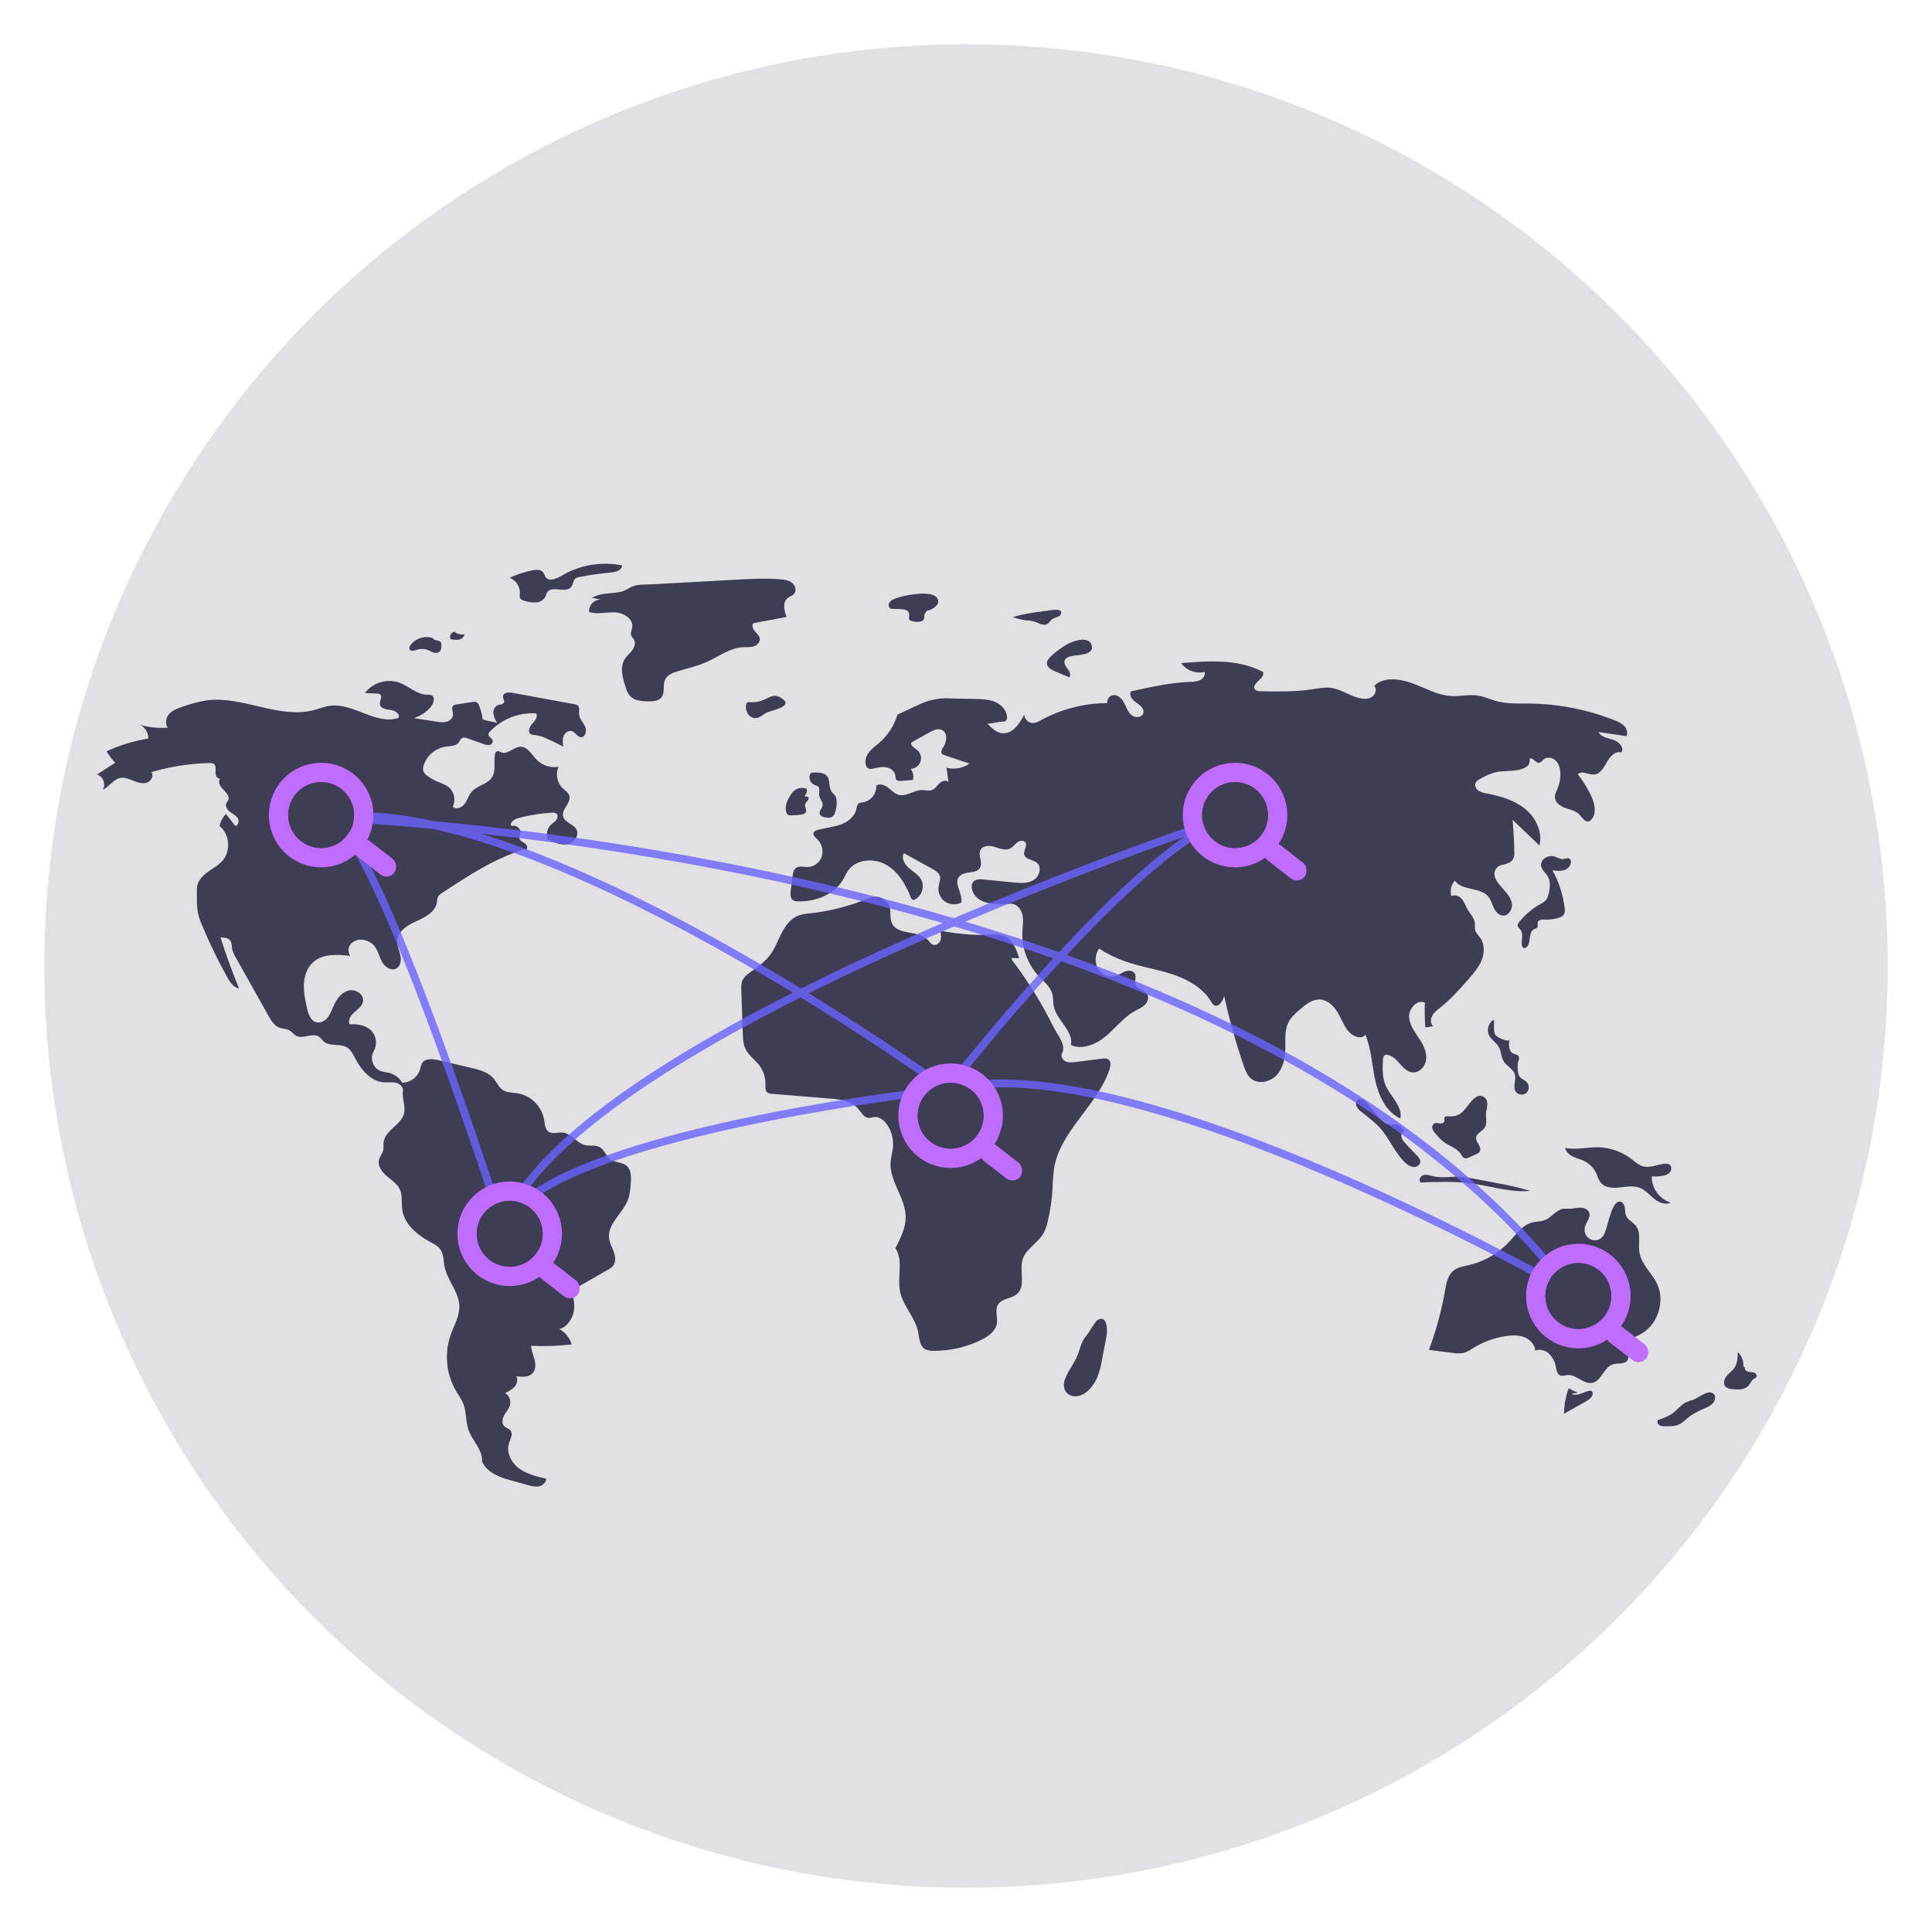
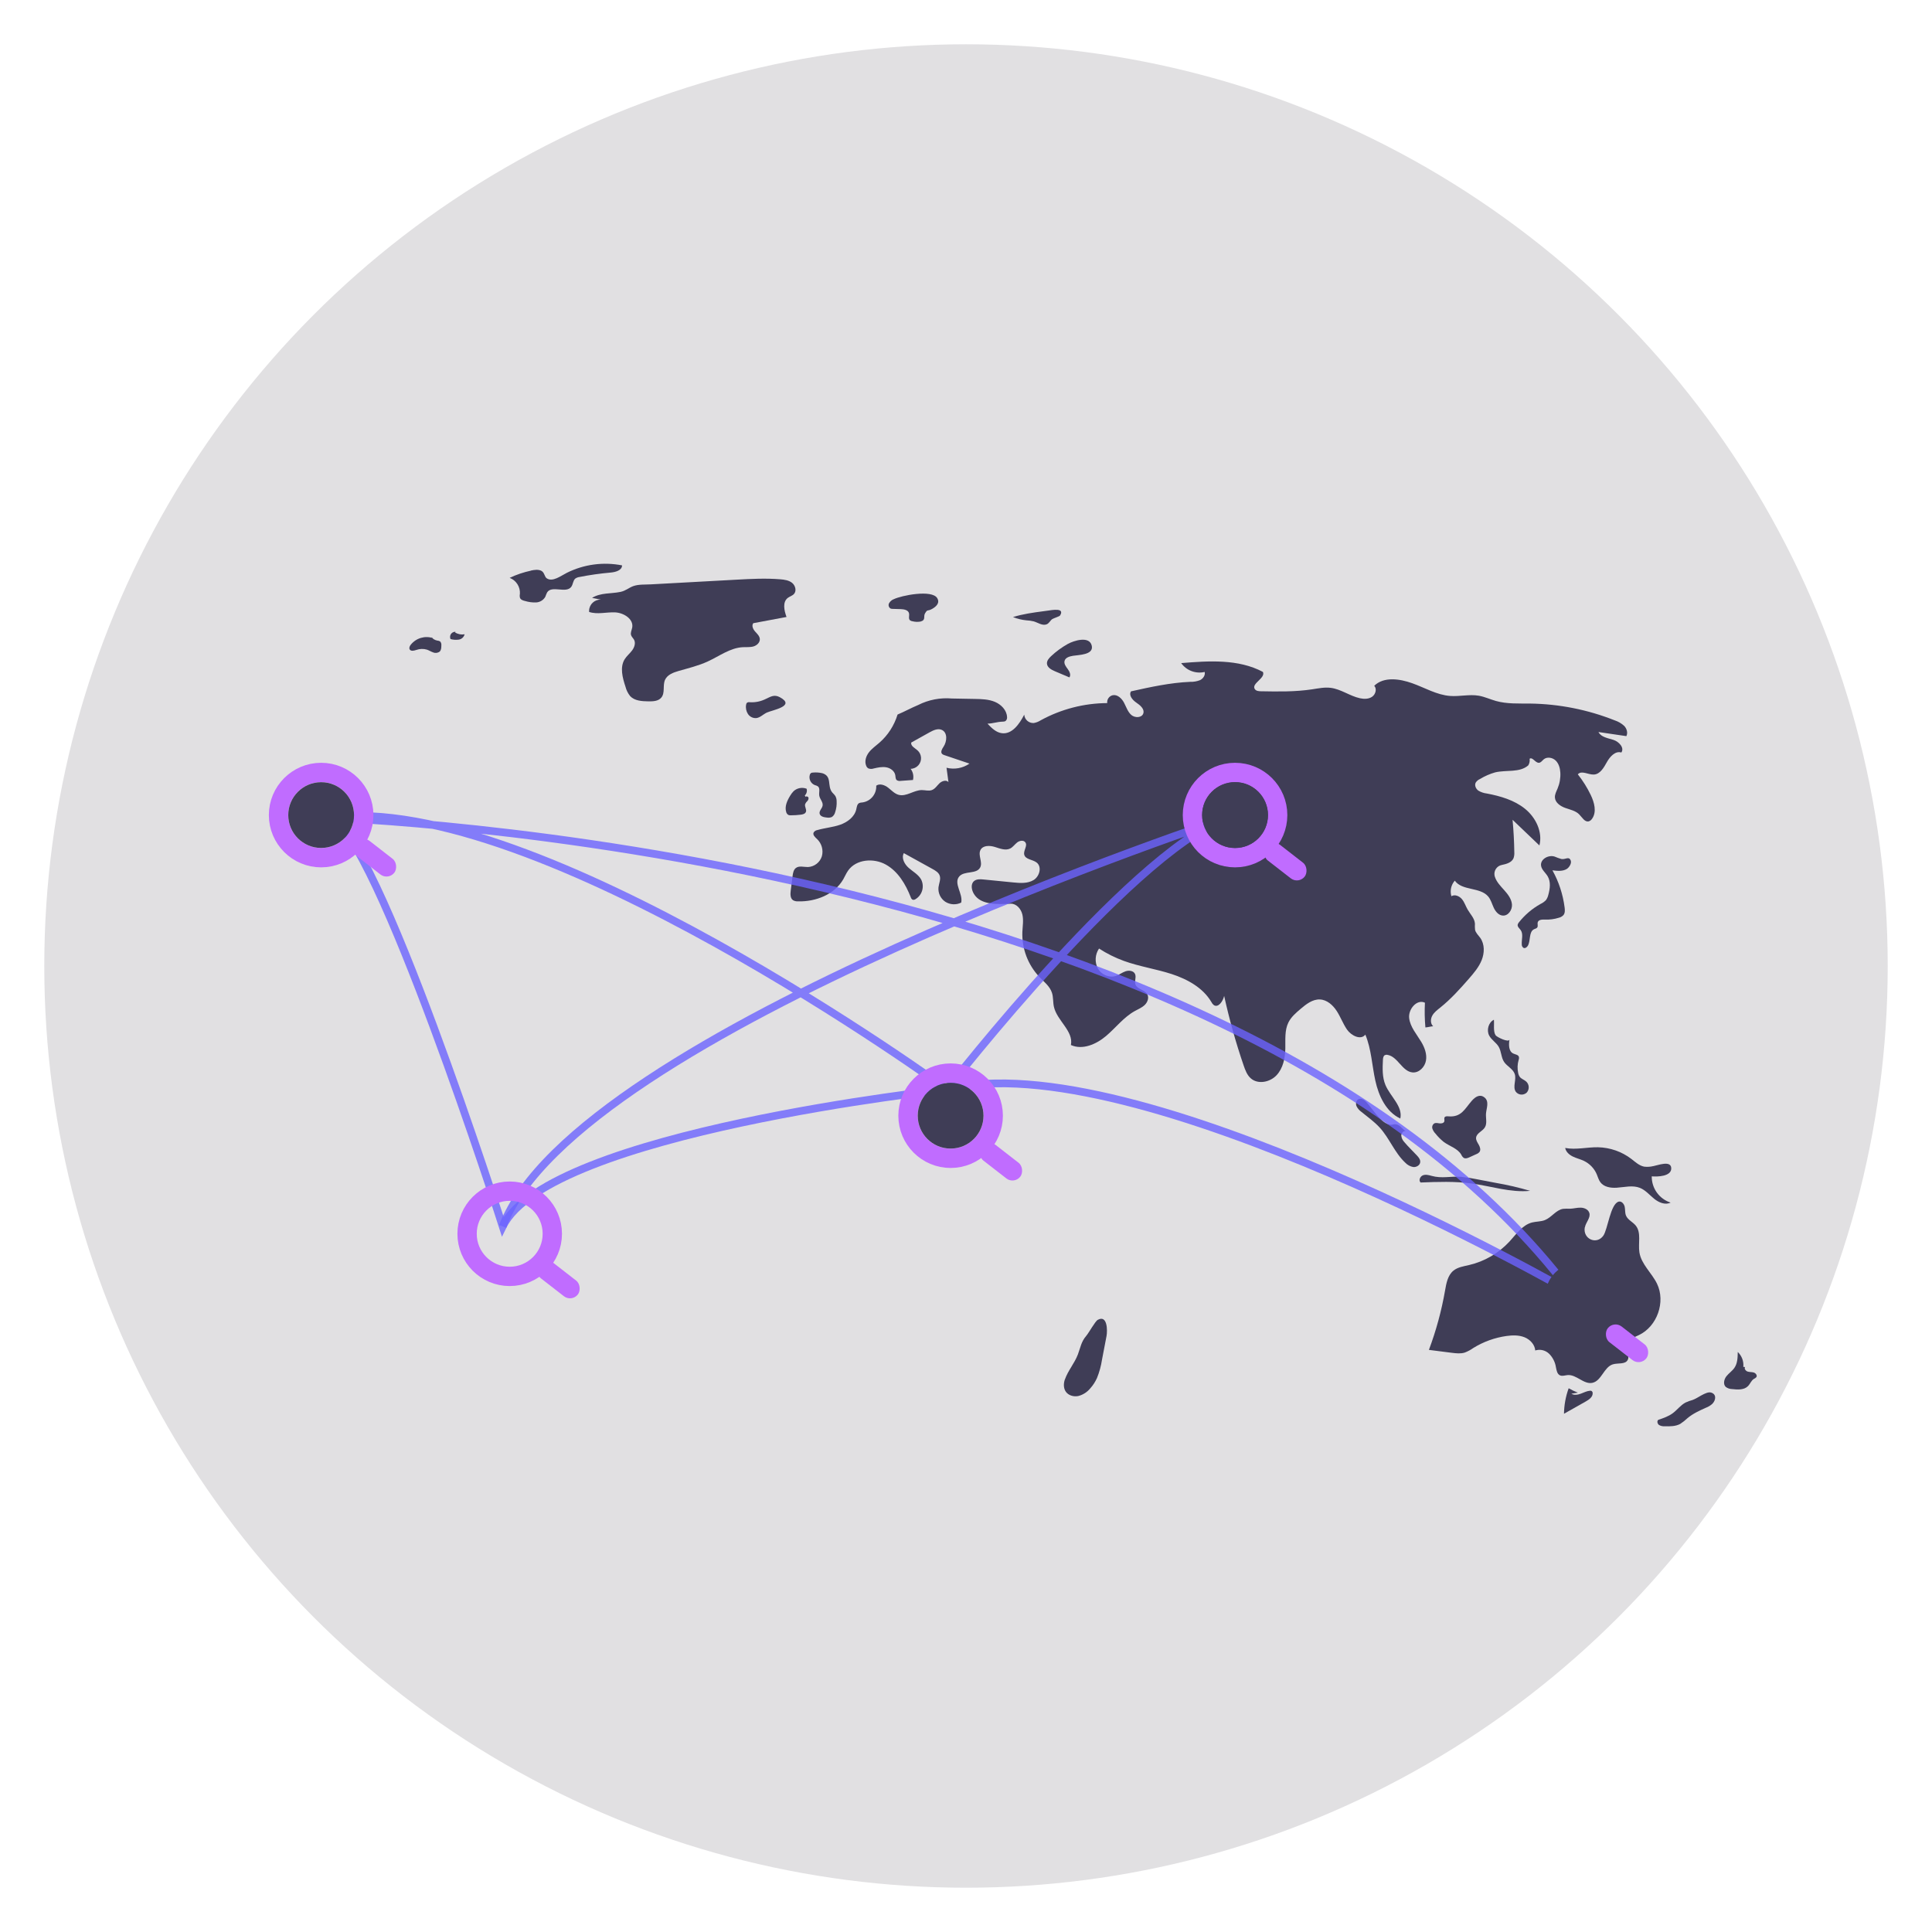
<svg xmlns="http://www.w3.org/2000/svg" id="Layer_1" data-name="Layer 1" width="500" height="500" viewBox="0 0 500 500">
  <defs>
    <style>
      .cls-1 {
        fill: #e1e0e2;
      }

      .cls-1, .cls-2, .cls-3 {
        stroke-width: 0px;
      }

      .cls-2 {
        fill: #3f3d56;
      }

      .cls-4 {
        isolation: isolate;
        opacity: .8;
        stroke: #6c63ff;
        stroke-width: 2px;
      }

      .cls-4, .cls-5 {
        fill: none;
        stroke-miterlimit: 10;
      }

      .cls-5 {
        stroke: #c06cff;
        stroke-width: 5px;
      }

      .cls-3 {
        fill: #c06cff;
      }
    </style>
  </defs>
  <circle class="cls-1" cx="250" cy="250" r="238.54" />
-   <path class="cls-2" d="M124.94,186.23c-.15-1.22-.47-2.42-.93-3.56-.12-.44-.42-.8-.82-1.01-.27-.07-.54-.07-.81,0l-4.17.64c-.35.02-.68.15-.95.37-.54.57,0,1.49-.02,2.28-.02.89-.81,1.61-1.66,1.84-.87.18-1.77.16-2.64-.03l-5.83-.91c1.72-.55,3.25-1.57,4.41-2.94.77-.91,1.18-2.61.07-3.04-.33-.09-.67-.12-1.01-.08-2.64.02-4.72-2.19-7.19-3.11-3.25-1.14-6.86-.06-8.95,2.67l3.11.15c.29-.02.58.06.83.22.68.56-.17,1.63-.07,2.51.12,1.14,1.64,1.38,2.77,1.5s2.58,1.04,2.04,2.05c-5.72,1.97-11.55-3.85-17.56-3.14-1.52.18-2.96.78-4.44,1.16-9.07,2.3-18.45-3.83-27.72-2.53-2.06.35-4.09.89-6.05,1.6-1.26.41-2.58.86-3.49,1.82s-1.27,2.6-.4,3.61c-2.39.2-4.8-.03-7.12-.68,1.27.71,2.06,2.06,2.05,3.51-3.74.61-7.38,1.72-10.82,3.3.64,1.07,1.39,2.07,2.24,2.98l-4.73,3.04c1.6.4,2.42,2.58,1.5,3.94,1.66-.74,2.68-2.64,4.46-3.03,1.16-.25,2.34.22,3.44.67s2.31.88,3.45.54,1.98-1.81,1.26-2.76c4.87-1.42,9.91-2.21,14.99-2.34.39-.05.79.03,1.13.22.66.46.49,1.45.45,2.25s.59,1.86,1.31,1.5c-.84.73-.12,2.11.69,2.88s1.79,1.83,1.29,2.83c-.13.26-.35.47-.47.73-.37.78.22,1.69.9,2.2s1.53.88,2.01,1.59.26,1.97-.59,2.07l-2.43-3.09c-.83.86-1.4,1.94-1.64,3.11,2.58,2.11,2.97,6.4.81,8.93-1.1,1.3-2.67,2.08-4.04,3.09s-2.64,2.45-2.63,4.15c0,2.94-.23,5.67.87,8.4,2.03,5.03,4.38,9.92,7.02,14.65.69,1.24,1.59,2.6,3,2.82-1.78-4.33-3.38-8.73-4.8-13.19.93,0,2,.08,2.54.83.45.62.35,1.47.49,2.22.18.73.47,1.43.88,2.06l8.49,15.13c.7,1.25,1.51,2.6,2.86,3.11.86.32,1.86.26,2.65.73.62.37,1.04,1.02,1.67,1.36,1.79.98,4.28-.9,5.95.27.48.33.78.86,1.22,1.24,1.54,1.34,4.08.44,5.86,1.44,1.15.64,1.74,1.93,2.36,3.09,1.54,2.92,4.02,5.78,7.31,6.01,1.03.07,2.09-.12,3.1.11s2,1.11,1.84,2.13c-.28,1.75.59,3.68.36,5.44-.42,3.21-4.97,4.62-5.36,7.83-.09.7.05,1.43-.12,2.12-.21.84-.84,1.53-1.06,2.37-.43,1.59.71,3.17,1.96,4.24s2.74,1.99,3.43,3.49c.72,1.58.37,3.43.6,5.15.51,3.76,3.76,6.55,7.11,8.35,1.02.55,2.11,1.08,2.77,2.03.86,1.24.77,2.88,1.06,4.36.7,3.63,3.76,6.62,3.85,10.32.06,2.63-1.4,5.01-2.27,7.49-1.66,4.81-1.13,10.1,1.43,14.49.65,1.1,1.43,2.14,1.89,3.34.82,2.13.56,4.56,1.32,6.71,1,2.85,3.76,5.2,3.5,8.21,1.25,2.6,4.02,3.88,6.8,4.65l4.99,1.39c.95.27,1.95.53,2.92.34s1.9-1,1.87-1.99c-2.45-.55-4.97-1.14-6.98-2.63s-3.4-4.14-2.63-6.53c.35-1.11,1.11-2.38.39-3.3-.41-.52-1.16-.66-1.62-1.14-.72-.75-.47-2,.05-2.9s1.27-1.7,1.48-2.72c.22-1.16-.31-2.34-1.33-2.95.92-.35,1.77-.89,2.47-1.58.65-.74.95-1.88.44-2.73,1.52.19,3.31.29,4.3-.87.79-.93.74-2.31.43-3.49s-.84-2.32-.86-3.54c3.5.17,7,.05,10.48-.36-.5-1.69-1.65-3.13-3.19-3.99,1.58-.27,3.01-2.15,3.51-3.67s.37-3.17.06-4.74c-.12-.4-.13-.83-.05-1.24.18-.57.73-.91,1.25-1.21l7.82-4.49c.47-.23.89-.55,1.25-.92.82-.96.7-2.41.28-3.61s-1.09-2.31-1.25-3.57c-.48-3.75,3.53-6.44,4.88-9.97.53-1.38.64-2.89.74-4.37.11-1.59.12-3.43-1.1-4.46-1.17-.98-3-.76-4.22-1.68-1.12-.84-1.51-2.46-2.74-3.14-1.11-.61-2.51-.22-3.75-.51-2.18-.51-3.55-3.02-5.78-3.25-1.26-.13-2.68.48-3.71-.25-.91-.64-.94-1.94-1.12-3.04-.62-3.5-3.35-6.24-6.85-6.87-1.3-.21-2.7-.13-3.81-.84-1.12-.72-1.63-2.07-2.5-3.07-1.41-1.61-3.64-2.18-5.72-2.67l-8.48-1.99c-1.5-.35-3.44-.54-4.25.78-.24.5-.41,1.03-.5,1.58-.62,2.03-2.48,3.43-4.61,3.47-.71-1.21-1.86-2.1-3.21-2.49-.86-.24-1.78-.27-2.6-.62-1.81-.88-2.56-3.07-1.68-4.88.03-.06.06-.12.1-.18,1-1.79.69-4.03-.78-5.47-1.44-1.29-3.53-1.61-5.46-1.48-.51-1.1.34-2.35,1.25-3.15s2.02-1.59,2.22-2.79c.31-1.89-2.09-3.32-3.92-2.76s-2.99,2.34-3.76,4.09c-.44,1-.82,2.06-1.52,2.91s-1.82,1.45-2.88,1.18c-1.5-.38-2.09-2.17-2.42-3.69-.45-2.03-.9-4.1-.8-6.18s.8-4.22,2.33-5.63c2.5-2.3,6.34-2.07,9.71-1.7-.8-.9-.6-2.41.25-3.26.91-.81,2.17-1.12,3.36-.82,1.02.21,1.93.76,2.6,1.55.96,1.17,1.23,2.75,1.96,4.07s2.35,2.46,3.69,1.75c1.15-.61,1.34-2.21,1.05-3.49s-.9-2.51-.79-3.82c.2-2.48,2.77-3.98,5.05-5s4.87-2.4,5.23-4.86c.01-.48.1-.96.27-1.41.25-.4.6-.73,1.02-.96,6.63-4.38,13.37-8.82,20.95-11.21.39-.12.44.01.84-.08.56-.33.19-1.22-.35-1.59s-1.26-.64-1.4-1.28c-.1-.47.17-.93.25-1.4.18-1.16-1.21-2.23-2.29-1.77-.61-.81.6-1.74,1.57-2.01,2.93-.81,5.93-1.3,8.96-1.46.35-.06.71,0,1.02.17.51.35.44,1.16.08,1.66s-.92.82-1.37,1.24c-1,.97-1.38,2.43-.97,3.76,1.58.8,3.3,1.63,5.05,1.35s3.31-2.25,2.48-3.82c-.77-1.46-3.07-1.79-3.47-3.4-.46-1.88,2.2-3.55,1.6-5.39-.26-.81-1.07-1.28-1.68-1.86-1.49-1.46-1.93-3.69-1.11-5.6-2.04.36-4.12-.29-5.59-1.75-1.34-1.35-2.4-3.48-4.3-3.42-1.74.06-3.24,2.09-4.87,1.47-.4-.15-.82-.46-1.21-.28-.26.17-.42.44-.45.75-.41,1.98.3,4.23-.78,5.95-1.17,1.86-3.89,2.12-5.31,3.8-.77.91-1.07,2.14-1.78,3.1s-2.22,1.57-3.07.73c.86-1.77.39-3.91-1.15-5.14-.79-.52-1.64-.93-2.54-1.23-1-.42-1.95-.95-2.84-1.58-.44-.27-.8-.65-1.04-1.11-.19-.58-.16-1.2.07-1.76.88-2.53,3.09-4.35,5.73-4.75,1.13-.15,2.46-.1,3.21-.96.4-.46.61-1.15,1.18-1.33.37-.07.75-.03,1.09.13l4.24,1.49c.47.21.99.3,1.51.25.53-.07.92-.54.88-1.07-.14-.7-1.22-1.04-1.12-1.75.06-.23.18-.44.35-.6,3.09-3.29,7.5-5.03,12.01-4.74.53.88-.31,1.92-1.01,2.67s-1.27,2.09-.42,2.67c.35.18.74.27,1.13.25,1.04.14,2.06.45,3,.91,1.46.64,2.9,1.33,4.31,2.09-.12-.93-.24-1.91.11-2.77s1.35-1.55,2.22-1.21c.84.33,1.27,1.44,2.17,1.54,1.2.14,1.67-1.63,1.17-2.73s-1.49-2.01-1.57-3.21c-.06-.81.25-1.81-.39-2.31-.23-.15-.49-.24-.76-.27l-16.16-2.97c-.96-.18-2.35-.04-2.39.93-.02.54.46,1.08.25,1.58-.23.53-.98.49-1.53.67-.85.29-1.28,1.31-1.2,2.2.15.89.5,1.74,1.01,2.48-1.05-.44-2.64-.52-3.69-.96Z" />
  <path class="cls-2" d="M112.05,165.14c-2.09-.69-4.38,0-5.75,1.72-.27.35-.49.83-.27,1.21.32.54,1.13.33,1.73.13.88-.31,1.84-.34,2.74-.07.56.19,1.07.54,1.63.72.56.23,1.21.14,1.68-.24.39-.4.41-1.01.41-1.57.05-.38-.06-.76-.32-1.04-.23-.13-.48-.21-.74-.22-.59-.11-1.11-.42-1.5-.87" />
  <path class="cls-2" d="M117.88,163.51c-.73-.04-1.36.52-1.4,1.26-.01.21.03.42.11.62.7.19,1.43.24,2.15.14.73-.11,1.33-.66,1.5-1.38-.85.15-1.72-.01-2.45-.47" />
  <path class="cls-2" d="M137.42,147.68c-1.91.41-3.76,1.03-5.52,1.87,1.7.65,2.78,2.34,2.65,4.16-.07.34-.07.69.03,1.03.2.49.79.68,1.31.8.93.28,1.9.41,2.86.37.98-.05,1.88-.6,2.37-1.45.14-.4.3-.79.49-1.17,1.24-1.88,4.91.39,6.24-1.43.47-.64.43-1.61,1.03-2.12.32-.22.68-.36,1.06-.41,2.67-.53,5.37-.91,8.08-1.15,1.29-.11,2.96-.57,2.97-1.86-4.84-.95-9.86-.28-14.28,1.92-1.59.8-3.7,2.47-5.23,1.42-.57-.4-.55-1.46-1.34-1.91-.81-.45-1.88-.27-2.73-.09Z" />
  <path class="cls-2" d="M153.26,154.74l2.27.44c-1.62-.07-3,1.19-3.07,2.81,0,.13,0,.25,0,.38,2.13.71,4.45.02,6.69.11s4.85,1.7,4.47,3.91c-.12.67-.5,1.34-.3,1.98.14.45.54.78.77,1.19.47.87.09,1.97-.5,2.77s-1.39,1.42-1.92,2.27c-1.3,2.09-.56,4.8.21,7.14.22.88.64,1.71,1.21,2.42,1.15,1.22,3.01,1.32,4.69,1.35,1.22.02,2.61-.04,3.38-.99,1.01-1.23.3-3.15.96-4.6.6-1.31,2.13-1.88,3.52-2.28,2.54-.73,5.13-1.35,7.54-2.46,2.98-1.37,5.77-3.51,9.05-3.69.92-.05,1.86.06,2.75-.19s1.73-1.02,1.66-1.94c-.06-.79-.72-1.36-1.24-1.95s-.93-1.5-.45-2.13l8.6-1.61c-.61-1.66-1.08-3.85.32-4.93.51-.39,1.18-.55,1.61-1.02.73-.8.36-2.19-.48-2.87s-1.99-.84-3.07-.93c-3.77-.31-7.56-.11-11.34.1-7.38.4-14.77.81-22.15,1.21-1.49.08-3.2-.04-4.57.46-1.15.43-1.97,1.22-3.29,1.49-2.44.51-5.12.17-7.32,1.53Z" />
  <path class="cls-2" d="M193.97,181.73c-.23-.04-.47.02-.66.15-.13.14-.2.32-.22.51-.15.84.03,1.7.49,2.41.48.71,1.31,1.11,2.16,1.04,1.02-.13,1.78-1,2.72-1.43,1.45-.66,7.61-1.68,3.35-3.98-1.47-.79-2.42-.09-3.57.43-1.32.67-2.79.98-4.27.87Z" />
  <path class="cls-2" d="M231.27,155.08c-.5.2-.91.57-1.18,1.03-.26.49-.09,1.1.39,1.38.19.07.38.1.58.09l2.02.06c.86.03,1.93.21,2.16,1.04.17.61-.21,1.4.25,1.84.2.15.44.25.69.27.67.17,1.36.19,2.04.07,1.47-.39.7-1.29,1.16-2.09.71-1.22.59-.48,1.84-1.18.92-.52,2.12-1.46,1.34-2.78-1.34-2.3-9.31-.71-11.29.28Z" />
  <path class="cls-2" d="M271.19,158.03l-1.17.16c-2.65.35-5.31.71-7.86,1.51,1.1.44,2.26.72,3.44.84.65.03,1.3.12,1.93.27,1.13.34,2.26,1.2,3.35.76.67-.28.9-.98,1.45-1.35.39-.26,1.85-.67,2.01-.93,1.32-2.1-2.14-1.39-3.15-1.26Z" />
  <path class="cls-2" d="M276.35,166.65c-1.57.88-3.02,1.94-4.33,3.17-.55.52-1.12,1.16-1.07,1.92.07,1,1.14,1.59,2.06,1.98l3.75,1.59c.46-.64.04-1.53-.43-2.16s-1.03-1.36-.82-2.12c.24-.87,1.29-1.16,2.18-1.31,1.44-.24,5.34-.22,4.87-2.55-.55-2.74-4.76-1.33-6.21-.52Z" />
  <path class="cls-2" d="M275.59,356.99c-.36,1.03-.39,2.25.23,3.16.69,1.01,2.08,1.39,3.28,1.13,1.2-.32,2.26-1,3.05-1.96.72-.8,1.31-1.71,1.75-2.69.62-1.53,1.05-3.12,1.3-4.75l1.17-6.12c.26-1.37.25-5.56-2.26-4.19-.69.37-2.28,3.32-3,4.16-1.3,1.51-1.47,2.97-2.15,4.79-.86,2.29-2.57,4.19-3.36,6.48Z" />
  <path class="cls-2" d="M408.36,360.42c-.82-.32-1.62-.7-2.39-1.14-.77,2.12-1.18,4.35-1.21,6.6l5.63-3.18c.85-.48,1.81-1.14,1.79-2.12.02-.24-.1-.48-.31-.61-.13-.05-.26-.07-.39-.05-.83.07-1.6.48-2.38.77s-1.71.44-2.43.01" />
  <path class="cls-2" d="M438.05,362.31c-.62.17-1.22.38-1.8.65-1.29.66-2.17,1.91-3.33,2.77-1.11.83-2.45,1.28-3.77,1.73-.39.34-.21,1.03.21,1.33.45.26.97.37,1.49.33,1.37.03,2.8.04,4-.62.67-.44,1.3-.94,1.88-1.49,1.4-1.17,3.08-1.94,4.74-2.68.61-.23,1.16-.56,1.65-.99,1.04-1.03,1.12-2.62-.39-2.97-1.22-.28-3.52,1.56-4.68,1.94Z" />
  <path class="cls-2" d="M451.17,353.74c.14-1.43-.39-2.85-1.44-3.85-.02,1.42-.06,2.93-.86,4.1-.57.83-1.46,1.4-2.08,2.19s-.9,2.06-.17,2.75c.47.35,1.03.55,1.62.56,1.45.17,3.13.27,4.15-.78.56-.57.83-1.42,1.5-1.84.25-.11.48-.27.66-.47.28-.45-.16-1.03-.67-1.19s-1.05-.09-1.56-.24-.97-.72-.71-1.18" />
  <path class="cls-2" d="M427.85,301.79c-.76.19-1.55.23-2.33.14-1.29-.24-2.3-1.21-3.34-2.01-2.48-1.89-5.5-2.94-8.62-3.01-2.84-.05-5.7.72-8.49.18.18,1.01,1.05,1.77,1.97,2.22s1.94.68,2.87,1.12c1.49.72,2.67,1.94,3.32,3.46.3.7.49,1.46.94,2.07.93,1.25,2.68,1.52,4.23,1.42,2.02-.13,4.13-.71,6.01.04,1.44.58,2.47,1.83,3.67,2.81s2.89,1.7,4.27,1c-2.94-.95-4.92-3.7-4.88-6.79,1.35.12,5.25.08,5.04-2.22-.18-1.95-3.5-.63-4.66-.42Z" />
  <path class="cls-2" d="M410.17,317.63c.24-1.32,1.55-2.48,1.14-3.75-.28-.88-1.3-1.32-2.23-1.34s-1.83.25-2.76.28c-.6-.03-1.21-.02-1.81.03-1.84.3-2.97,2.23-4.7,2.91-1.05.42-2.23.34-3.33.62-2.48.65-4.06,3-5.79,4.89-2.81,3.04-6.46,5.18-10.49,6.12-1.41.33-2.93.54-4.05,1.45-1.49,1.21-1.85,3.3-2.18,5.19-.91,5.22-2.31,10.35-4.17,15.32l5.9.75c1.12.14,2.28.28,3.36-.05.79-.3,1.53-.69,2.21-1.18,2.63-1.63,5.57-2.69,8.63-3.12,1.54-.21,3.16-.25,4.61.32s2.69,1.88,2.81,3.43c1.28-.4,2.67-.06,3.62.88.92.94,1.53,2.15,1.73,3.45.16.81.31,1.77,1.06,2.11.61.28,1.31-.02,1.98-.07,2.27-.18,4.15,2.46,6.38,2.01,2.39-.49,2.98-4.07,5.31-4.79,1.34-.41,3.22.09,3.86-1.16.57-1.1-.56-2.37-.45-3.6.14-1.51,1.93-2.16,3.31-2.8,4.75-2.23,7-8.62,4.7-13.33-1.36-2.79-4.04-4.99-4.54-8.06-.38-2.36.55-5.11-.96-6.97-.77-.94-2.06-1.47-2.52-2.59-.29-.71-.17-1.51-.33-2.26s-.81-1.53-1.55-1.34c-2.15.56-2.83,7.2-3.99,8.82-1.75,2.45-5.34.84-4.79-2.18Z" />
  <path class="cls-2" d="M370.44,304.3c-.73-.21-1.54-.41-2.24-.11s-1.11,1.33-.55,1.84c4.42-.17,8.86-.34,13.24.26,5.05.69,10.04,2.4,15.11,1.9-2.9-.85-5.84-1.54-8.82-2.05l-4.96-.95c-1.33-.28-2.68-.49-4.03-.62-2.83-.23-4.97.51-7.76-.27Z" />
  <path class="cls-2" d="M374.87,288.91c-.37-.03-.82-.06-1.01.26-.18.3.03.7-.07,1.04-.13.46-.74.58-1.21.52s-.99-.21-1.41.02c-.44.3-.63.85-.46,1.36.17.49.45.93.82,1.3.62.79,1.34,1.5,2.12,2.13,1.52,1.12,3.58,1.66,4.53,3.29.13.32.34.59.61.81.46.29,1.06.07,1.55-.16l1.73-.79c.31-.11.59-.3.81-.55.4-.54.15-1.3-.18-1.88s-.76-1.18-.69-1.84c.13-1.18,1.65-1.64,2.27-2.65.63-1.02.22-2.33.29-3.53.09-1.4.96-3.22-.45-4.27-1.2-.89-2.35-.07-3.22.91-1.82,2.07-2.68,4.31-6.03,4.03Z" />
  <path class="cls-2" d="M385.39,267.99c.59,1.13,1.82,1.81,2.47,2.91.7,1.2.62,2.74,1.38,3.9.78,1.19,2.34,1.82,2.78,3.17.48,1.48-.6,3.27.26,4.56.64.84,1.84,1,2.68.36.04-.03.08-.07.13-.1.76-.82.72-2.1-.09-2.87-.51-.47-1.24-.67-1.67-1.21-.22-.31-.37-.67-.43-1.05-.23-1.09-.2-2.23.11-3.3.11-.27.14-.57.08-.86-.19-.56-.95-.6-1.48-.86-1.2-.59-1.17-2.29-.96-3.61-.14.88-3.28-.62-3.6-1.12-.65-.99-.3-2.9-.43-4-1.41.68-1.95,2.69-1.23,4.08Z" />
  <path class="cls-2" d="M353.79,285.42c-.58-.65-1.45-1.33-2.23-.94-.59.3-.75,1.12-.52,1.74.28.6.72,1.12,1.26,1.51,1.62,1.33,3.36,2.54,4.77,4.09,2.53,2.77,3.86,6.52,6.61,9.08.55.59,1.28.99,2.08,1.13.8.07,1.7-.44,1.79-1.24.08-.66-.38-1.25-.83-1.73-1.07-1.16-2.23-2.23-3.24-3.44-.47-.47-.76-1.08-.83-1.73,0-.65.59-1.34,1.22-1.17-.77-.2-1.34-1.48-2.47-1.72-.94-.2-1.17.38-2.29-.1-2.14-.92-3.82-3.79-5.32-5.47Z" />
-   <path class="cls-2" d="M404.11,222.32c-.61-.18-1.22-.4-1.81-.65-1.59-.48-3.69.69-3.48,2.34.14,1.09,1.16,1.83,1.72,2.78.83,1.41.61,3.19.17,4.77-.11.49-.31.95-.6,1.36-.4.43-.89.78-1.42,1.02-2.15,1.2-4.04,2.81-5.58,4.74-.17.18-.28.4-.34.63-.08.56.48.96.8,1.42.7,1.03.19,2.42.26,3.66-.02.36.14.7.44.91.42.21.92-.15,1.15-.57.76-1.38.19-3.59,1.62-4.26.27-.13.6-.18.78-.42.29-.38.01-.93.15-1.38.22-.68,1.14-.71,1.85-.68,1.22.05,2.44-.11,3.61-.48.46-.11.87-.35,1.19-.69.43-.53.39-1.29.3-1.97-.43-3.38-1.5-6.64-3.15-9.61,1.25.16,2.62.3,3.7-.35.61-.37,1.33-1.46,1.03-2.2-.48-1.18-1.33-.19-2.4-.38Z" />
-   <path class="cls-2" d="M243.37,240.88c.15.8.3,1.65.03,2.43s-1.09,1.42-1.88,1.19c-.61-.18-.96-.8-1.39-1.26-2.4-2.59-7.82-1.09-9.3-4.3-.61-1.31-.19-2.88-.61-4.26-.54-1.64-2.11-2.71-3.84-2.61-.76.11-1.51.33-2.21.66-4.69,1.88-9.61,3.11-14.63,3.66-.95.06-1.9.23-2.81.51-2.06.75-3.47,2.66-4.47,4.61s-1.74,4.06-3.09,5.8c-1.41,1.82-3.39,3.1-5.24,4.48-.71.46-1.3,1.08-1.73,1.81-.4.82-.38,1.78-.35,2.69l.38,11.1c.05,1.43.11,2.91.75,4.18.8,1.59,2.37,2.64,3.47,4.05,1.12,1.45,1.7,3.24,1.65,5.06-.02.73-.1,1.6.48,2.06.35.23.76.34,1.17.34l15.01,1.23c2.64.22,5.57.57,7.29,2.58.81.95,1.47,2.31,2.71,2.42.53.04,1.05-.18,1.59-.22,1.35-.11,2.53.92,3.28,2.04,1.13,1.72,1.65,3.77,1.46,5.82-.12,1.29-.52,2.54-.61,3.83-.33,4.91,3.83,9.17,3.91,14.08.05,2.89-1.33,5.59-2.66,8.16,2.16,3.27.39,7.63,1.25,11.46.82,3.63,3.84,6.47,4.6,10.11.35,1.67.37,3.72,1.84,4.58.65.31,1.36.46,2.08.42,4.32.05,8.6-.92,12.47-2.84,1.82-.9,3.7-2.25,4.02-4.25.26-1.62-.56-3.43.27-4.83.98-1.66,3.5-1.53,4.95-2.8,2.35-2.07.52-6.02,1.47-9,.85-2.68,3.8-4.1,5.26-6.51.57-1.03.99-2.15,1.22-3.31.67-2.77,1.08-5.6,1.24-8.44.04-1.73.17-3.46.38-5.17,1.57-9.77,11.23-16.31,14.37-25.7.3-.9.44-2.09-.36-2.6-.47-.23-1.01-.28-1.52-.16l-6.92.87c-.86.11-1.77.21-2.56-.15s-1.35-1.36-.94-2.11c1.18-2.13-1.24-4.82-2.32-7-2.89-5.87-6.34-11.46-10.29-16.68-.25-.27-.41-.61-.45-.98l1.96.07c-.66-2.38-1.76-4.98-4.07-5.85-1.3-.49-2.74-.32-4.13-.24-3.98.22-8.25-.38-12.18-.99Z" />
+   <path class="cls-2" d="M404.11,222.32c-.61-.18-1.22-.4-1.81-.65-1.59-.48-3.69.69-3.48,2.34.14,1.09,1.16,1.83,1.72,2.78.83,1.41.61,3.19.17,4.77-.11.49-.31.95-.6,1.36-.4.43-.89.78-1.42,1.02-2.15,1.2-4.04,2.81-5.58,4.74-.17.18-.28.4-.34.63-.08.56.48.96.8,1.42.7,1.03.19,2.42.26,3.66-.02.36.14.7.44.91.42.21.92-.15,1.15-.57.76-1.38.19-3.59,1.62-4.26.27-.13.6-.18.78-.42.29-.38.01-.93.15-1.38.22-.68,1.14-.71,1.85-.68,1.22.05,2.44-.11,3.61-.48.46-.11.87-.35,1.19-.69.43-.53.39-1.29.3-1.97-.43-3.38-1.5-6.64-3.15-9.61,1.25.16,2.62.3,3.7-.35.61-.37,1.33-1.46,1.03-2.2-.48-1.18-1.33-.19-2.4-.38" />
  <path class="cls-2" d="M255.56,187.28c1.04,1.11,2.21,2.28,3.72,2.47,2.66.34,4.57-2.41,5.79-4.8.09,1.27,1.18,2.23,2.45,2.17.66-.11,1.28-.36,1.84-.72,5.27-2.88,11.18-4.41,17.19-4.44-.12-.94.49-1.82,1.42-2.04,1.22-.24,2.32.81,2.91,1.91s.96,2.37,1.89,3.19,2.75.79,3.12-.4c.36-1.14-.83-2.12-1.82-2.79s-2.03-1.92-1.36-2.91c5.05-1.12,10.13-2.24,15.29-2.46.88.03,1.76-.12,2.57-.44.79-.39,1.41-1.26,1.2-2.12-2.31.54-4.71-.36-6.08-2.29,7.17-.59,14.79-1.1,21.15,2.28.76,1.64-3.12,3-2.08,4.47.33.47,1,.53,1.57.54,4.41.08,8.85.16,13.22-.5,1.6-.24,3.21-.59,4.81-.39,2.67.33,4.95,2.11,7.57,2.69,1.07.24,2.27.24,3.17-.38s1.29-2.04.55-2.84c2.47-2.42,6.57-1.82,9.83-.66s6.35,3.03,9.8,3.29c2.47.19,4.98-.48,7.43-.06,1.54.27,2.97.95,4.47,1.37,2.84.79,5.84.63,8.79.66,7.52.1,14.96,1.58,21.95,4.36.91.3,1.74.79,2.44,1.44.65.7.98,1.78.54,2.63l-7.22-1.06c.68,1.34,2.44,1.57,3.87,2.03s2.91,2.04,2.05,3.27c-1.55-.49-2.95,1.06-3.74,2.48s-1.74,3.13-3.36,3.22c-1.45.08-3.21-1.16-4.16-.05,1.31,1.65,2.43,3.44,3.34,5.34.94,1.95,1.6,4.41.34,6.16-.2.31-.5.55-.85.66-1.03.26-1.7-1-2.45-1.77-.93-.97-2.35-1.24-3.61-1.69s-2.6-1.34-2.7-2.68c-.06-.83.38-1.61.7-2.38.54-1.3.78-2.7.7-4.11-.07-1.13-.39-2.31-1.2-3.1s-2.21-1.04-3.09-.32c-.41.34-.73.88-1.26.9-.93.04-1.65-1.59-2.4-1.04.09.59-.03,1.2-.35,1.71-2.24,1.95-5.68,1.12-8.57,1.81-1.37.39-2.69.97-3.91,1.71-.46.2-.85.52-1.12.94-.36.7.04,1.6.67,2.06.67.41,1.43.67,2.22.76,3.52.67,7.09,1.7,9.88,3.96s4.6,6,3.72,9.48l-6.95-6.64c.26,2.79.41,5.58.45,8.38.04.55-.03,1.1-.22,1.61-.5,1.09-1.84,1.46-3.01,1.7-1.28.24-2.12,1.48-1.88,2.76.02.09.04.18.07.26.42,1.36,1.46,2.42,2.41,3.48s1.89,2.26,2.02,3.68-.95,3.02-2.37,2.92c-1.08-.07-1.88-1.04-2.34-2.02s-.73-2.07-1.42-2.9c-2.09-2.51-6.78-1.44-8.66-4.12-.97,1.1-1.3,2.62-.88,4.03.87-.55,2.06-.04,2.72.75s.96,1.81,1.48,2.7c.69,1.2,1.8,2.26,1.89,3.65-.03.52-.02,1.05.03,1.57.17.84.88,1.44,1.37,2.14,1.14,1.63,1.09,3.87.35,5.72s-2.06,3.39-3.37,4.89c-2.29,2.62-4.63,5.22-7.34,7.39-.77.62-1.6,1.23-2.08,2.1s-.51,2.08.23,2.74c-.53.03-1.48.29-2.01.31-.19-2.13-.23-4.26-.12-6.4-2.09-1-4.35,1.69-4.08,3.99s1.94,4.16,3.13,6.15c.87,1.46,1.51,3.16,1.22,4.83s-1.78,3.22-3.47,3.07c-2.69-.23-3.82-4.1-6.48-4.54-.23-.06-.48-.03-.7.07-.4.22-.46.75-.49,1.2-.11,2.21-.2,4.51.66,6.55,1.26,2.98,4.52,5.49,3.84,8.65-3.69-1.71-5.6-5.85-6.47-9.82-.87-3.97-1.02-8.14-2.58-11.89-1.18,1.52-3.67.26-4.76-1.33-1.03-1.51-1.66-3.26-2.65-4.79s-2.52-2.9-4.34-2.98c-1.91-.09-3.57,1.22-5.03,2.46-1.2,1.02-2.43,2.08-3.13,3.49-1.02,2.05-.75,4.47-.8,6.76-.05,2.48-.58,5.09-2.27,6.9s-4.8,2.44-6.66.81c-.97-.85-1.44-2.13-1.86-3.35-2.02-5.89-3.7-11.9-5.04-17.99-.31,1.39-1.53,3.18-2.7,2.36-.26-.22-.47-.49-.62-.8-2.17-3.68-6.2-5.89-10.27-7.22-4.07-1.32-8.35-1.94-12.37-3.4-2.25-.82-4.41-1.89-6.42-3.2-1.04,1.53-1.16,3.52-.31,5.16.89,1.58,2.91,2.49,4.64,1.94.89-.29,1.65-.91,2.53-1.21s2.08-.16,2.46.7c.37.82-.19,1.81.09,2.66.42,1.3,2.38,1.4,3.07,2.58.51.88.09,2.05-.64,2.76s-1.7,1.1-2.59,1.59c-2.88,1.6-4.93,4.34-7.45,6.47s-6.08,3.68-9.08,2.32c.72-3.63-3.6-6.29-4.4-9.9-.26-1.19-.13-2.45-.5-3.61-.54-1.68-2.03-2.83-3.25-4.1-2.99-3.15-4.58-7.37-4.41-11.7.07-1.49.34-3.01,0-4.46s-1.54-2.86-3.03-2.8c-3.41.15-7.7.4-9.49-2.5-.64-1.04-.92-2.55,0-3.35.65-.56,1.61-.51,2.47-.42l7.68.76c1.8.18,3.74.32,5.28-.62s2.21-3.43.78-4.53c-1.04-.81-2.91-.76-3.21-2.05-.25-1.07.93-2.28.29-3.17-.46-.64-1.49-.46-2.11.02s-1.08,1.18-1.77,1.55c-1.22.64-2.69.03-4.01-.38s-3.08-.45-3.72.78c-.71,1.37.63,3.16-.08,4.53-.94,1.81-4.11.78-5.43,2.34-1.51,1.79,1.03,4.46.52,6.75-1.32.66-2.89.57-4.14-.23-1.22-.83-1.89-2.27-1.74-3.74.13-1.03.66-2.08.3-3.05-.29-.79-1.08-1.25-1.81-1.66l-7.46-4.12c-.69,1.28.18,2.88,1.28,3.84s2.47,1.69,3.19,2.96c.94,1.83.3,4.07-1.46,5.12-.22.15-.49.2-.74.13-.24-.14-.41-.37-.48-.64-1.32-3.37-3.29-6.69-6.45-8.45s-7.7-1.4-9.77,1.57c-.49.7-.82,1.51-1.25,2.25-2.28,3.95-7.16,5.83-11.72,5.7-.45.02-.89-.08-1.28-.3-.74-.51-.7-1.59-.59-2.48l.48-3.77c.1-.76.24-1.59.83-2.07.85-.67,2.06-.25,3.14-.26,1.67-.08,3.11-1.19,3.61-2.79.44-1.6-.04-3.32-1.25-4.46-.49-.46-1.16-1.05-.89-1.67.21-.35.56-.59.97-.65,1.93-.56,3.98-.71,5.88-1.37s3.74-2.02,4.19-3.98c.14-.6.2-1.33.74-1.63.27-.11.56-.17.86-.17,2.14-.3,3.69-2.19,3.57-4.34.91-.64,2.19-.17,3.07.51s1.66,1.57,2.73,1.86c2,.54,3.93-1.23,6-1.23.87,0,1.77.3,2.59,0,.83-.3,1.33-1.13,1.96-1.74s1.76-.98,2.34-.33l-.5-3.71c2.04.52,4.21.12,5.94-1.07l-6.48-2.19c-.23-.06-.43-.17-.61-.32-.47-.51,0-1.3.38-1.87.92-1.38,1.07-3.65-.44-4.34-1.03-.47-2.21.09-3.2.64l-4.73,2.64c-.15.9.95,1.41,1.63,2.01,1.13,1,1.23,2.73.23,3.86-.51.57-1.24.91-2.01.92.63.82.85,1.88.61,2.89l-3.18.23c-.36.07-.73,0-1.03-.2-.34-.3-.29-.83-.37-1.28-.19-1.08-1.25-1.84-2.33-2.03s-2.19.05-3.26.3c-.45.16-.95.15-1.4-.03-.26-.17-.45-.41-.55-.7-.47-1.14-.03-2.48.72-3.45s1.79-1.68,2.71-2.49c2.22-1.94,3.84-4.47,4.7-7.29,1.75-.73,3.56-1.73,5.32-2.46,2.7-1.37,5.73-1.95,8.74-1.69l5.93.11c1.76.03,3.56.08,5.18.75s3.05,2.12,3.16,3.87c.07.4-.07.81-.38,1.09-.23.13-.49.18-.75.17-1.64.06-2.34.47-3.97.52Z" />
  <path class="cls-2" d="M208.28,205.87c.47-.45.66-1.12.47-1.75-1.15-.44-2.45-.2-3.36.63-.35.36-.65.76-.9,1.19-.78,1.27-1.47,2.79-1.02,4.21.07.31.27.58.55.75.2.08.42.12.64.1.86,0,1.72-.05,2.57-.16.52-.06,1.13-.21,1.33-.7.27-.64-.38-1.36-.19-2.03.12-.3.31-.57.55-.78.24-.22.36-.55.32-.87-.08-.31-.56-.49-.73-.22" />
  <path class="cls-2" d="M212.73,200.09c-.76-.18-1.55-.22-2.33-.15-.17,0-.34.03-.5.11-.15.11-.26.27-.31.44-.34,1.09.22,2.27,1.28,2.69.28.06.55.17.79.32.66.51.24,1.55.36,2.38.14.93,1.04,1.7.87,2.62-.13.73-.9,1.3-.78,2.03.13.76,1.1.99,1.87,1.05.45.08.91.03,1.32-.15.42-.29.71-.72.83-1.21.32-.94.45-1.93.39-2.92,0-.45-.12-.89-.33-1.29-.23-.31-.49-.61-.77-.88-1.47-1.72.08-4.27-2.71-5.06Z" />
  <path class="cls-4" d="M406.63,334.46s-112.93-64.83-161.55-52.54c0,0-103.04,11.09-114.98,35.48,0,0-32.75-102.36-44.7-105.77" />
  <path class="cls-4" d="M130.1,317.4c18.94-50.5,189.53-106.45,189.53-106.45-24.22,6.14-74.55,70.97-74.55,70.97,0,0-106.45-77.45-159.68-70.29,0,0,234.4,7.68,321.23,122.83" />
  <circle class="cls-5" cx="319.63" cy="210.94" r="11.03" />
-   <circle class="cls-5" cx="408.47" cy="335.42" r="11.03" />
  <circle class="cls-5" cx="246.02" cy="288.74" r="11.03" />
  <circle class="cls-5" cx="131.91" cy="319.3" r="11.03" />
  <circle class="cls-5" cx="83.11" cy="210.94" r="11.03" />
  <rect class="cls-3" x="90.72" y="219.4" width="12.66" height="5.14" rx="2.57" ry="2.57" transform="translate(156.66 -12.84) rotate(37.86)" />
  <rect class="cls-3" x="138.22" y="328.56" width="12.66" height="5.14" rx="2.57" ry="2.57" transform="translate(233.65 -19.02) rotate(37.86)" />
  <rect class="cls-3" x="252.72" y="298.07" width="12.66" height="5.14" rx="2.57" ry="2.57" transform="translate(239.04 -95.71) rotate(37.86)" />
  <rect class="cls-3" x="414.76" y="345.07" width="12.66" height="5.14" rx="2.57" ry="2.57" transform="translate(301.98 -185.26) rotate(37.86)" />
  <rect class="cls-3" x="326.33" y="220.4" width="12.66" height="5.14" rx="2.57" ry="2.57" transform="translate(206.86 -157.23) rotate(37.86)" />
  <circle class="cls-2" cx="83.11" cy="210.94" r="8.51" />
-   <circle class="cls-2" cx="131.91" cy="319.3" r="8.51" />
  <circle class="cls-2" cx="246.02" cy="288.74" r="8.51" />
  <circle class="cls-2" cx="408.47" cy="335.39" r="8.51" />
  <circle class="cls-2" cx="319.63" cy="210.94" r="8.51" />
</svg>